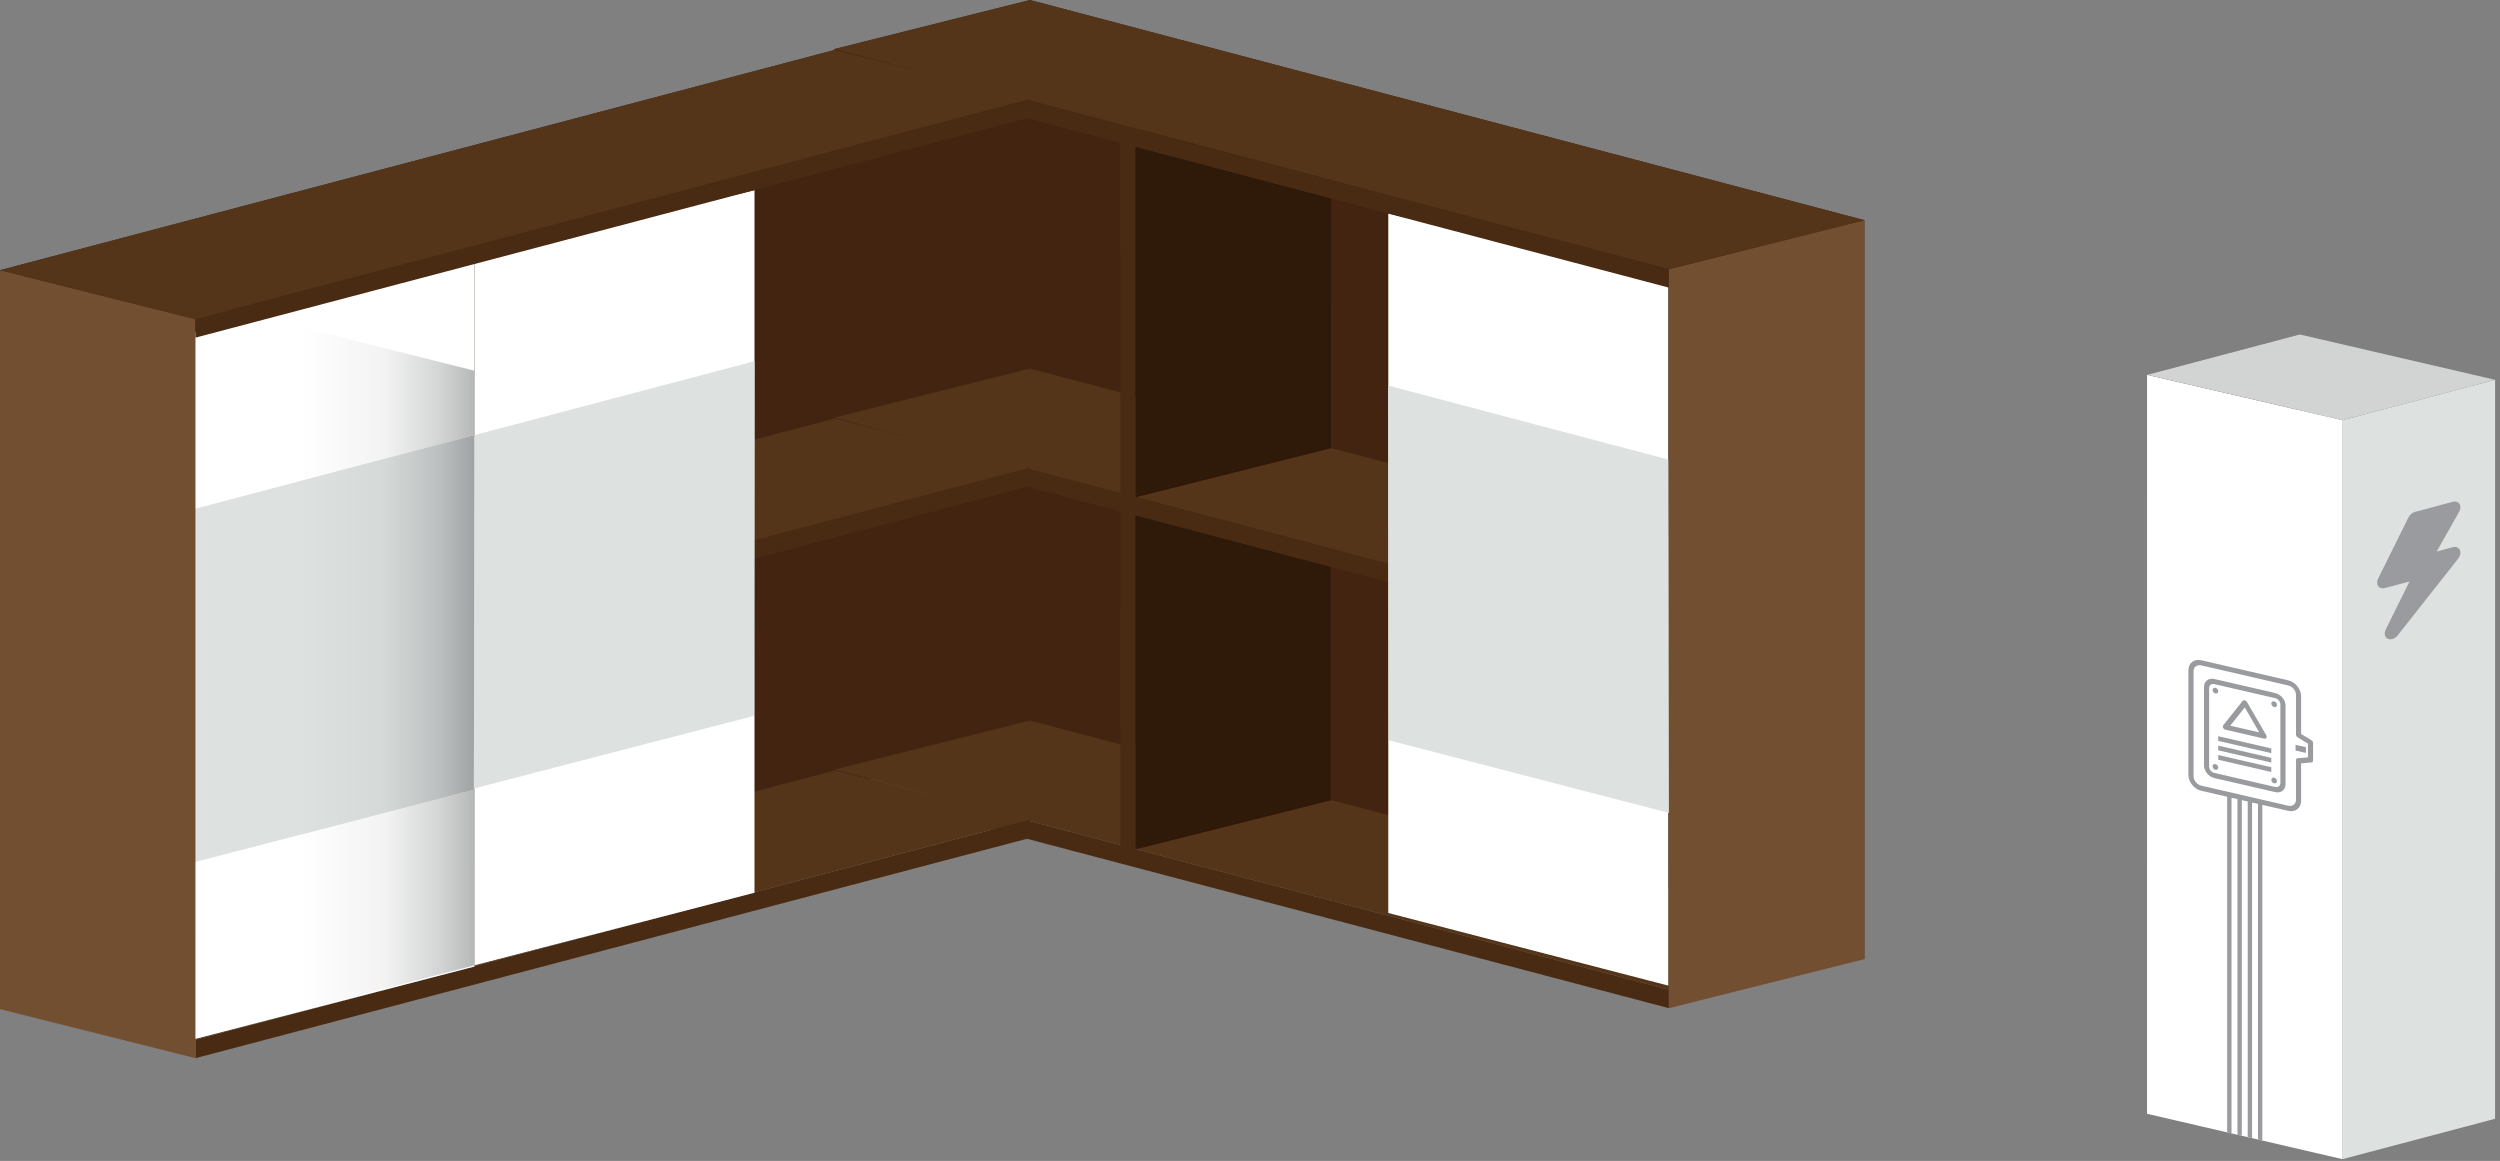
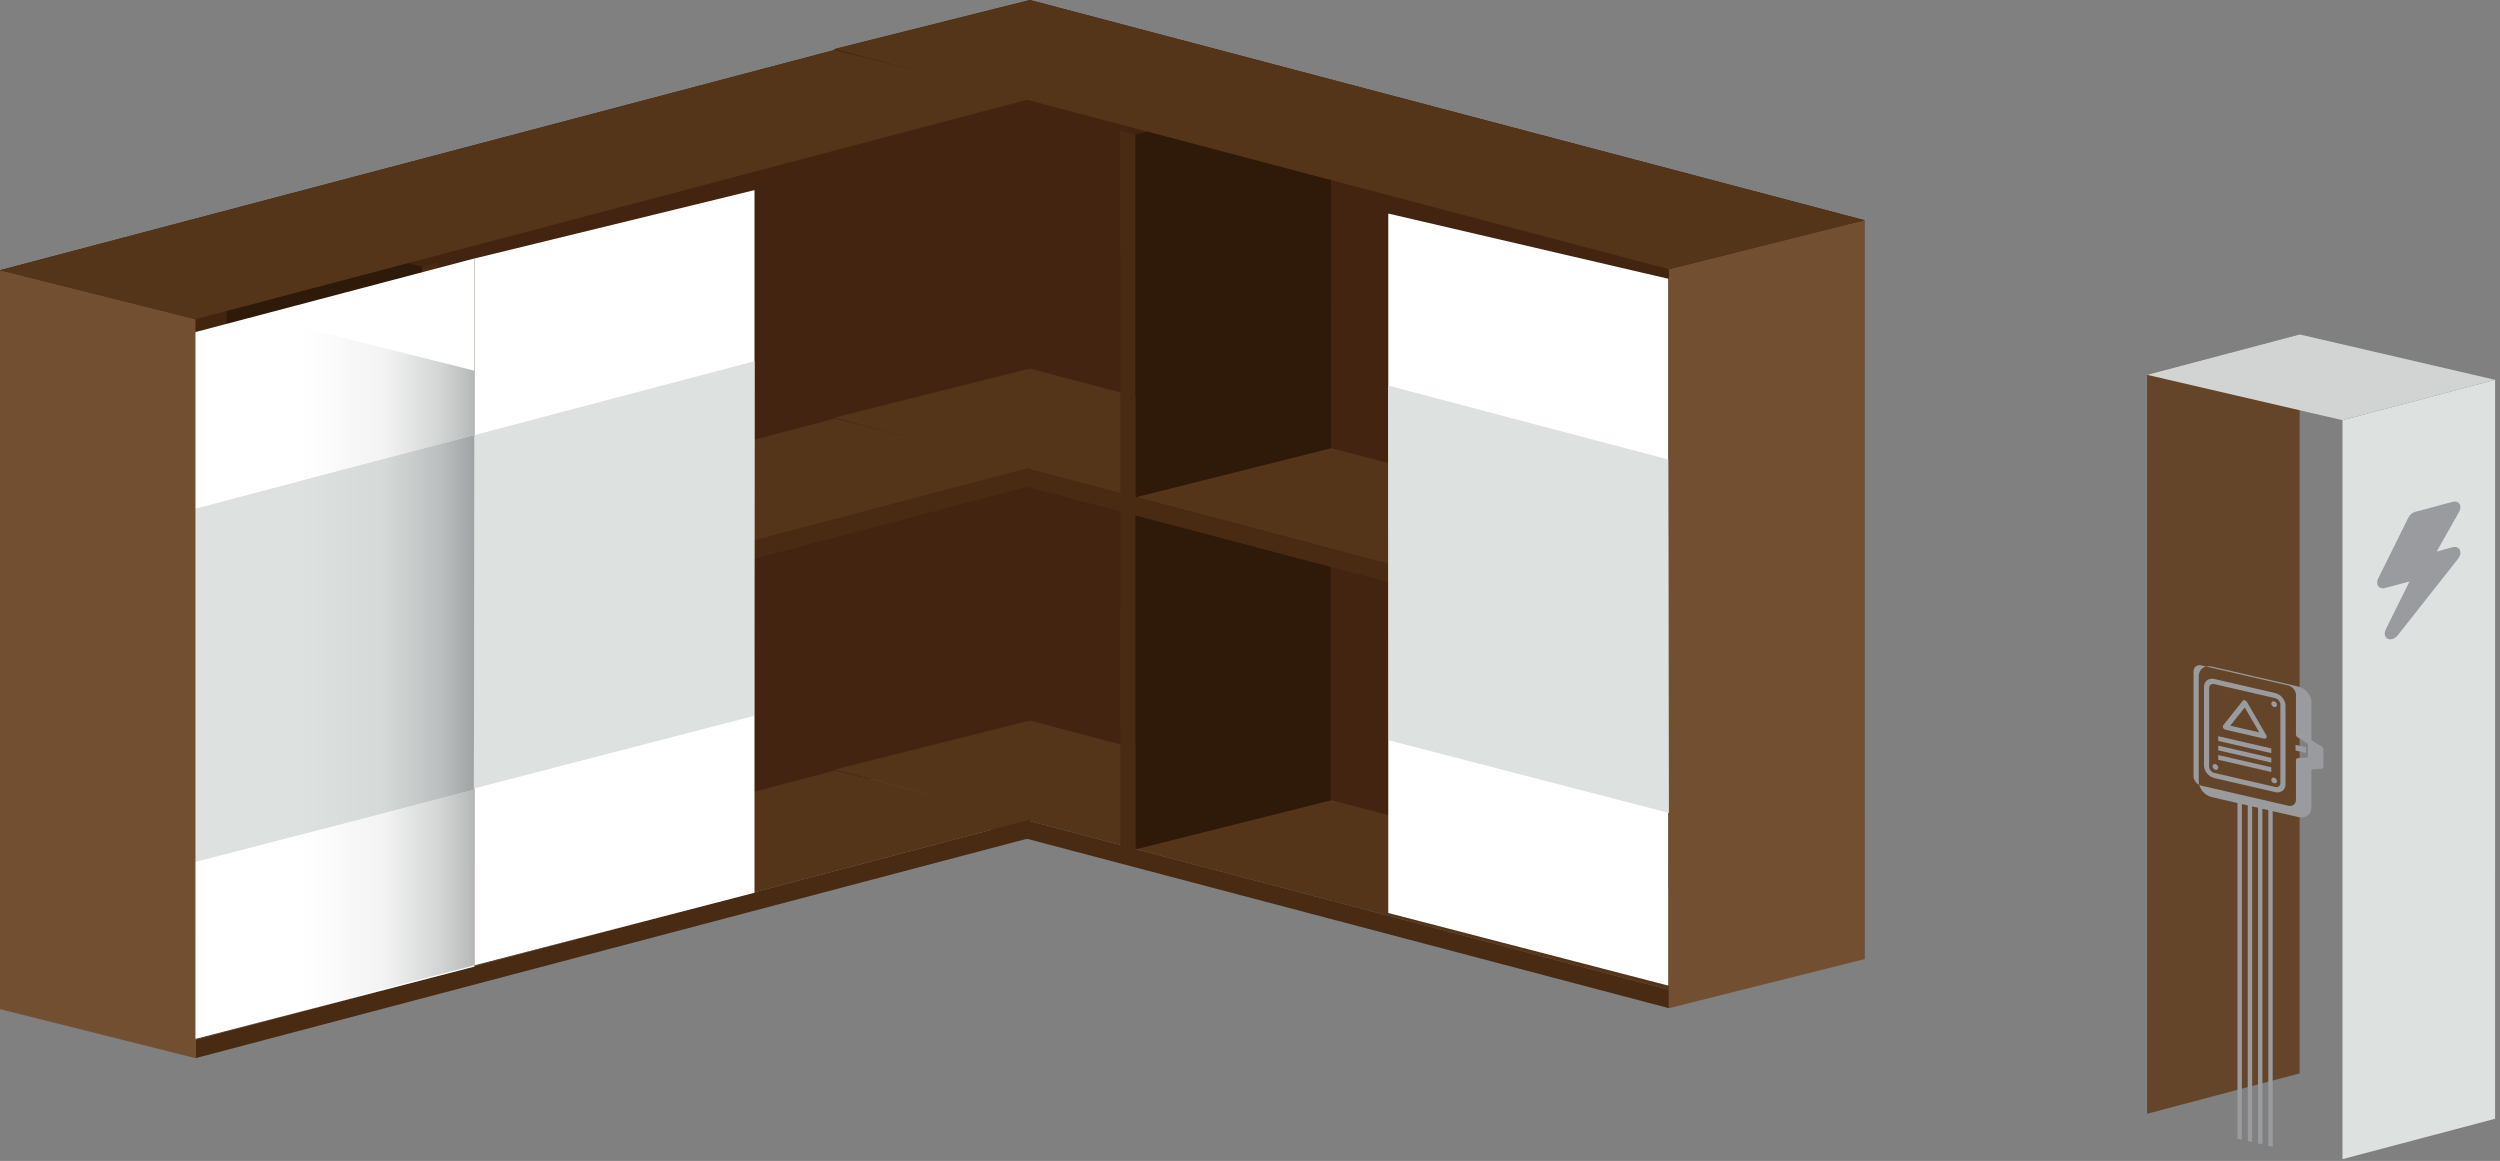
<svg xmlns="http://www.w3.org/2000/svg" width="100%" height="100%" viewBox="0 0 407 189" version="1.1" xml:space="preserve" style="fill-rule:evenodd;clip-rule:evenodd;stroke-linejoin:round;stroke-miterlimit:1.414;">
  <rect x="0" y="0" width="407" height="189" fill="#808080" stroke="none" />
  <path d="M167.673,120.721l-7.5,-62.924l7.498,-57.797l135.848,35.848l0.001,120.303l-135.847,-35.43Z" style="fill:#422410;fill-rule:nonzero;" />
  <path d="M167.673,120.721l-31.819,7.563l-12,-62.237l12,-58.066l31.819,-7.981l0,120.721Z" style="fill:#422410;fill-rule:nonzero;" />
  <path d="M167.668,117.304l-31.818,7.982l135.851,35.848l31.818,-7.981l-135.851,-35.849Z" style="fill:#543519;fill-rule:nonzero;" />
  <path d="M216.649,13.956l0.003,116.344l-31.818,7.982l-0.004,-116.343l31.819,-7.983Z" style="fill:#2f1909;fill-rule:nonzero;" />
  <path d="M135.846,67.981l0.004,3l135.851,35.849l-0.003,-3l-135.852,-35.849Z" style="fill:#492b13;fill-rule:nonzero;" />
  <path d="M167.668,60l-31.818,7.981l135.851,35.849l31.818,-7.982l-135.851,-35.848Z" style="fill:#543519;fill-rule:nonzero;" />
  <path d="M135.846,125.286l0.004,3l135.851,35.848l-0.003,-3l-135.852,-35.848Z" style="fill:#492b13;fill-rule:nonzero;" />
  <path d="M303.517,35.848l0.003,120.303l-31.819,7.98l-0.003,-120.301l31.819,-7.982Z" style="fill:#734f31;fill-rule:nonzero;" />
  <path d="M135.846,128.859l0.001,-63.002l0.002,-57.72l-135.848,35.849l-0.001,120.303l135.846,-35.43Z" style="fill:#422410;fill-rule:nonzero;" />
  <path d="M167.673,76.119l-0.003,3l-135.852,35.849l0.004,-3l135.851,-35.849Z" style="fill:#492b13;fill-rule:nonzero;" />
  <path d="M135.854,68.137l31.816,7.982l-135.852,35.849l-31.817,-7.981l135.853,-35.85Z" style="fill:#543519;fill-rule:nonzero;" />
  <path d="M36.907,35.445l-0.003,58.801l31.818,7.983l0.003,-58.803l-31.818,-7.981Z" style="fill:#2f1909;fill-rule:nonzero;" />
  <path d="M68.729,43.426l-0.005,58.803l2.451,-0.66l0.004,-58.803l-2.45,0.66Z" style="fill:#492b13;fill-rule:nonzero;" />
  <path d="M167.673,133.423l-0.003,3.002l-135.852,35.847l0.004,-2.999l135.851,-35.85Z" style="fill:#492b13;fill-rule:nonzero;" />
  <path d="M135.854,125.443l31.816,7.98l-135.852,35.85l-31.817,-7.983l135.853,-35.847Z" style="fill:#543519;fill-rule:nonzero;" />
  <path d="M31.669,169.176l45.582,-11.819l0,-115.287l-45.582,12.03l0,115.076Z" style="fill:#fff;fill-rule:nonzero;" />
  <path d="M31.566,140.385l45.582,-11.819l0.103,-57.747l-45.582,12.03l-0.103,57.536Z" style="fill:#dde1df;fill-rule:nonzero;" />
  <path d="M0.003,43.986l-0.003,120.301l31.818,7.983l0.004,-120.302l-31.819,-7.982Z" style="fill:#734f31;fill-rule:nonzero;" />
  <path d="M77.251,140.907l0,-37.928l17.19,-4.536l0,37.928l-17.19,4.536Zm0,-40.928l0,-0.001l17.19,-4.536l0,0.001l-17.19,4.536Zm0,-16.378l0,-23.244l17.19,4.312l0,14.396l-17.19,4.536Z" style="fill:url(#_Linear1);" />
  <path d="M77.251,102.979l0,-3l17.19,-4.536l0,3l-17.19,4.536Z" style="fill:url(#_Linear2);" />
  <path d="M77.251,99.978l0,-16.377l17.19,-4.536l0,16.377l-17.19,4.536Z" style="fill:url(#_Linear3);" />
  <path d="M77.251,157.15l0,-16.243l17.19,-4.536l0,16.323l-17.19,4.456Z" style="fill:url(#_Linear4);" />
  <path d="M48.861,164.512l0,-28.612l28.287,-7.334l0.103,-57.747l-28.39,7.493l0,-25.076l28.39,7.121l0,96.793l-28.39,7.362Z" style="fill:url(#_Linear5);" />
  <path d="M48.861,135.9l0,-57.588l28.39,-7.493l-0.103,57.747l-28.287,7.334Z" style="fill:url(#_Linear6);" />
  <path d="M77.25,157.158l45.582,-11.82l0,-114.387l-45.582,11.131l0,115.076Z" style="fill:#fff;fill-rule:nonzero;" />
  <path d="M77.146,128.367l45.581,-11.819l0.105,-57.747l-45.582,12.03l-0.104,57.536Z" style="fill:#dde1df;fill-rule:nonzero;" />
  <path d="M216.649,13.956l0.003,59.032l-31.818,7.982l-0.004,-59.031l31.819,-7.983Z" style="fill:#2f1909;fill-rule:nonzero;" />
  <path d="M167.668,0l-31.818,7.981l135.851,35.849l31.818,-7.982l-135.851,-35.848Z" style="fill:#543519;fill-rule:nonzero;" />
  <path d="M184.828,21.939l0.005,116.343l-2.453,-0.66l-0.004,-116.343l2.452,0.66Z" style="fill:#492b13;fill-rule:nonzero;" />
  <path d="M271.594,160.456l-45.582,-11.82l0,-113.87l45.582,10.615l0,115.075Z" style="fill:#fff;fill-rule:nonzero;" />
  <path d="M271.698,132.345l-45.582,-11.82l-0.104,-57.746l45.582,12.03l0.104,57.536Z" style="fill:#dde1df;fill-rule:nonzero;" />
-   <path d="M167.673,16.119l-0.003,3l-135.852,35.849l0.004,-3l135.851,-35.849Z" style="fill:#492b13;fill-rule:nonzero;" />
-   <path d="M135.846,7.981l0.004,3l135.851,35.849l-0.003,-3l-135.852,-35.849Z" style="fill:#492b13;fill-rule:nonzero;" />
  <path d="M135.852,8.137l31.818,7.982l-135.852,35.849l-31.817,-7.982l135.851,-35.849Z" style="fill:#543519;fill-rule:nonzero;" />
  <path d="M374.38,174.749l0,-120.302l-24.843,6.574l0,120.302l24.843,-6.574Z" style="fill:#65452a;fill-rule:nonzero;" />
  <path d="M406.201,61.833l-0.004,120.303l-24.843,6.574l0.005,-120.303l24.842,-6.574Z" style="fill:#dde1df;fill-rule:nonzero;" />
-   <path d="M349.539,61.021l-0.004,120.302l31.819,7.387l0.005,-120.303l-31.82,-7.386Z" style="fill:#fff;fill-rule:nonzero;" />
  <path d="M374.38,54.447l31.817,7.386l-24.843,6.574l-31.817,-7.386l24.843,-6.574Z" style="fill:#d2d4d4;fill-rule:nonzero;" />
  <path d="M399.321,89.08l-2.625,0.704l3.649,-6.456c0.254,-0.446 0.276,-0.937 0.062,-1.28c-0.215,-0.343 -0.632,-0.481 -1.086,-0.36l-6.159,1.65c-0.443,0.119 -0.85,0.465 -1.07,0.908l-4.927,9.945c-0.219,0.438 -0.218,0.906 0.003,1.227c0.22,0.321 0.627,0.447 1.066,0.328l4.037,-1.081l-3.875,7.818c-0.306,0.618 -0.168,1.261 0.321,1.504c0.222,0.11 0.486,0.123 0.748,0.053c0.317,-0.086 0.633,-0.291 0.872,-0.594l9.855,-12.497c0.353,-0.447 0.458,-1.005 0.267,-1.414c-0.19,-0.408 -0.64,-0.59 -1.138,-0.455Z" style="fill:#999b9e;fill-rule:nonzero;" />
-   <path d="M375.735,123.301l-1.656,0.131c-0.176,0.013 -0.294,0.147 -0.294,0.33l0,6.445c0,0.692 -0.564,1.124 -1.256,0.965l-14.164,-3.27c-0.692,-0.161 -1.254,-0.854 -1.254,-1.545l0,-17.069c0,-0.691 0.562,-1.123 1.254,-0.964l14.164,3.271c0.692,0.159 1.256,0.852 1.256,1.544l0,6.444c0,0.174 0.108,0.354 0.27,0.453l1.68,1.023l0,2.242Zm0.566,-2.793l-1.68,-1.021l0,-6.156c0,-1.152 -0.938,-2.306 -2.092,-2.573l-14.164,-3.27c-1.154,-0.265 -2.091,0.455 -2.091,1.608l0,17.069c0,1.152 0.937,2.307 2.091,2.572l4.219,0.974l0,54.643l0.711,0.165l0,-54.643l0.96,0.222l0,54.643l0.711,0.165l0,-54.645l0.962,0.223l0,54.643l0.711,0.163l0,-54.643l0.962,0.222l0,54.645l0.711,0.163l0,-54.643l4.217,0.973c1.154,0.267 2.092,-0.454 2.092,-1.608l0,-6.134l1.656,-0.131c0.175,-0.014 0.293,-0.149 0.293,-0.332l0,-2.841c0,-0.174 -0.108,-0.354 -0.269,-0.453Z" style="fill:#999b9e;fill-rule:nonzero;" />
+   <path d="M375.735,123.301l-1.656,0.131c-0.176,0.013 -0.294,0.147 -0.294,0.33l0,6.445c0,0.692 -0.564,1.124 -1.256,0.965l-14.164,-3.27c-0.692,-0.161 -1.254,-0.854 -1.254,-1.545l0,-17.069c0,-0.691 0.562,-1.123 1.254,-0.964l14.164,3.271c0.692,0.159 1.256,0.852 1.256,1.544l0,6.444c0,0.174 0.108,0.354 0.27,0.453l1.68,1.023l0,2.242Zm0.566,-2.793l0,-6.156c0,-1.152 -0.938,-2.306 -2.092,-2.573l-14.164,-3.27c-1.154,-0.265 -2.091,0.455 -2.091,1.608l0,17.069c0,1.152 0.937,2.307 2.091,2.572l4.219,0.974l0,54.643l0.711,0.165l0,-54.643l0.96,0.222l0,54.643l0.711,0.165l0,-54.645l0.962,0.223l0,54.643l0.711,0.163l0,-54.643l0.962,0.222l0,54.645l0.711,0.163l0,-54.643l4.217,0.973c1.154,0.267 2.092,-0.454 2.092,-1.608l0,-6.134l1.656,-0.131c0.175,-0.014 0.293,-0.149 0.293,-0.332l0,-2.841c0,-0.174 -0.108,-0.354 -0.269,-0.453Z" style="fill:#999b9e;fill-rule:nonzero;" />
  <path d="M371.247,127.479c0,0.462 -0.375,0.75 -0.836,0.643l-9.928,-2.292c-0.46,-0.106 -0.835,-0.568 -0.835,-1.029l0,-12.784c0,-0.461 0.375,-0.75 0.835,-0.643l9.928,2.291c0.461,0.107 0.836,0.569 0.836,1.029l0,12.785Zm-0.836,-14.649l-9.928,-2.292c-0.92,-0.213 -1.671,0.366 -1.671,1.285l0,12.785c0,0.919 0.751,1.846 1.671,2.058l9.928,2.292c0.92,0.213 1.673,-0.366 1.673,-1.286l0,-12.784c0,-0.919 -0.753,-1.847 -1.673,-2.058Z" style="fill:#999b9e;fill-rule:nonzero;" />
  <path d="M365.448,115.172l2.364,4.062l-4.73,-1.093l2.366,-2.969Zm-3.15,3.624l6.298,1.454c0.155,0.035 0.298,-0.016 0.369,-0.136c0.074,-0.12 0.065,-0.286 -0.022,-0.435l-3.149,-5.409c-0.078,-0.134 -0.207,-0.234 -0.346,-0.266c-0.139,-0.031 -0.27,0.008 -0.348,0.105l-3.149,3.956c-0.085,0.108 -0.094,0.271 -0.022,0.424c0.072,0.153 0.215,0.27 0.369,0.307Z" style="fill:#999b9e;fill-rule:nonzero;" />
-   <path d="M360.666,112.896c0.255,0.058 0.462,-0.1 0.462,-0.354c0,-0.255 -0.207,-0.51 -0.462,-0.569c-0.254,-0.058 -0.461,0.101 -0.461,0.356c0,0.253 0.207,0.508 0.461,0.567Z" style="fill:#999b9e;fill-rule:nonzero;" />
  <path d="M370.228,114.181c-0.253,-0.058 -0.462,0.101 -0.462,0.354c0,0.254 0.209,0.511 0.462,0.569c0.254,0.058 0.463,-0.101 0.463,-0.354c0,-0.255 -0.209,-0.51 -0.463,-0.569Z" style="fill:#999b9e;fill-rule:nonzero;" />
  <path d="M360.666,124.392c-0.254,-0.059 -0.461,0.1 -0.461,0.355c0,0.254 0.207,0.509 0.461,0.569c0.255,0.059 0.462,-0.102 0.462,-0.356c0,-0.255 -0.207,-0.51 -0.462,-0.568Z" style="fill:#999b9e;fill-rule:nonzero;" />
  <path d="M370.228,126.598c-0.253,-0.058 -0.462,0.102 -0.462,0.356c0,0.255 0.209,0.51 0.462,0.568c0.254,0.059 0.463,-0.1 0.463,-0.355c0,-0.254 -0.209,-0.509 -0.463,-0.569Z" style="fill:#999b9e;fill-rule:nonzero;" />
  <path d="M369.766,121.848l-8.638,-1.994l0,0.767l8.638,1.993l0,-0.766Z" style="fill:#999b9e;fill-rule:nonzero;" />
  <path d="M361.128,122.152l8.638,1.995l0,-0.766l-8.638,-1.995l0,0.766Z" style="fill:#999b9e;fill-rule:nonzero;" />
  <path d="M369.766,124.914l-8.638,-1.995l0,0.766l8.638,1.995l0,-0.766Z" style="fill:#999b9e;fill-rule:nonzero;" />
  <path d="M373.715,122.184l1.695,0.391l0,-0.93l-1.695,-0.391l0,0.93Z" style="fill:#999b9e;fill-rule:nonzero;" />
  <defs>
    <linearGradient id="_Linear1" x1="0" y1="0" x2="1" y2="0" gradientUnits="userSpaceOnUse" gradientTransform="matrix(45.581,0,0,45.581,48.859,100.96)">
      <stop offset="0" style="stop-color:#422410;stop-opacity:1" />
      <stop offset="1" style="stop-color:#000;stop-opacity:1" />
    </linearGradient>
    <linearGradient id="_Linear2" x1="0" y1="0" x2="1" y2="0" gradientUnits="userSpaceOnUse" gradientTransform="matrix(45.581,0,0,45.581,48.859,100.96)">
      <stop offset="0" style="stop-color:#492b13;stop-opacity:1" />
      <stop offset="1" style="stop-color:#000;stop-opacity:1" />
    </linearGradient>
    <linearGradient id="_Linear3" x1="0" y1="0" x2="1" y2="0" gradientUnits="userSpaceOnUse" gradientTransform="matrix(45.581,0,0,45.581,48.859,100.96)">
      <stop offset="0" style="stop-color:#543519;stop-opacity:1" />
      <stop offset="1" style="stop-color:#000001;stop-opacity:1" />
    </linearGradient>
    <linearGradient id="_Linear4" x1="0" y1="0" x2="1" y2="0" gradientUnits="userSpaceOnUse" gradientTransform="matrix(45.581,0,0,45.581,48.859,100.96)">
      <stop offset="0" style="stop-color:#543519;stop-opacity:1" />
      <stop offset="1" style="stop-color:#000001;stop-opacity:1" />
    </linearGradient>
    <linearGradient id="_Linear5" x1="0" y1="0" x2="1" y2="0" gradientUnits="userSpaceOnUse" gradientTransform="matrix(45.581,0,0,45.581,48.859,100.96)">
      <stop offset="0" style="stop-color:#fff;stop-opacity:1" />
      <stop offset="0.3" style="stop-color:#f3f3f3;stop-opacity:1" />
      <stop offset="0.5" style="stop-color:#d3d5d4;stop-opacity:1" />
      <stop offset="0.6" style="stop-color:#bcbebe;stop-opacity:1" />
      <stop offset="0.8" style="stop-color:#797c7c;stop-opacity:1" />
      <stop offset="1" style="stop-color:#111517;stop-opacity:1" />
    </linearGradient>
    <linearGradient id="_Linear6" x1="0" y1="0" x2="1" y2="0" gradientUnits="userSpaceOnUse" gradientTransform="matrix(45.581,0,0,45.581,48.859,100.96)">
      <stop offset="0" style="stop-color:#dde1df;stop-opacity:1" />
      <stop offset="0.3" style="stop-color:#d5d9d7;stop-opacity:1" />
      <stop offset="0.5" style="stop-color:#bbbfbf;stop-opacity:1" />
      <stop offset="0.7" style="stop-color:#8d9192;stop-opacity:1" />
      <stop offset="1" style="stop-color:#0b1011;stop-opacity:1" />
    </linearGradient>
  </defs>
</svg>